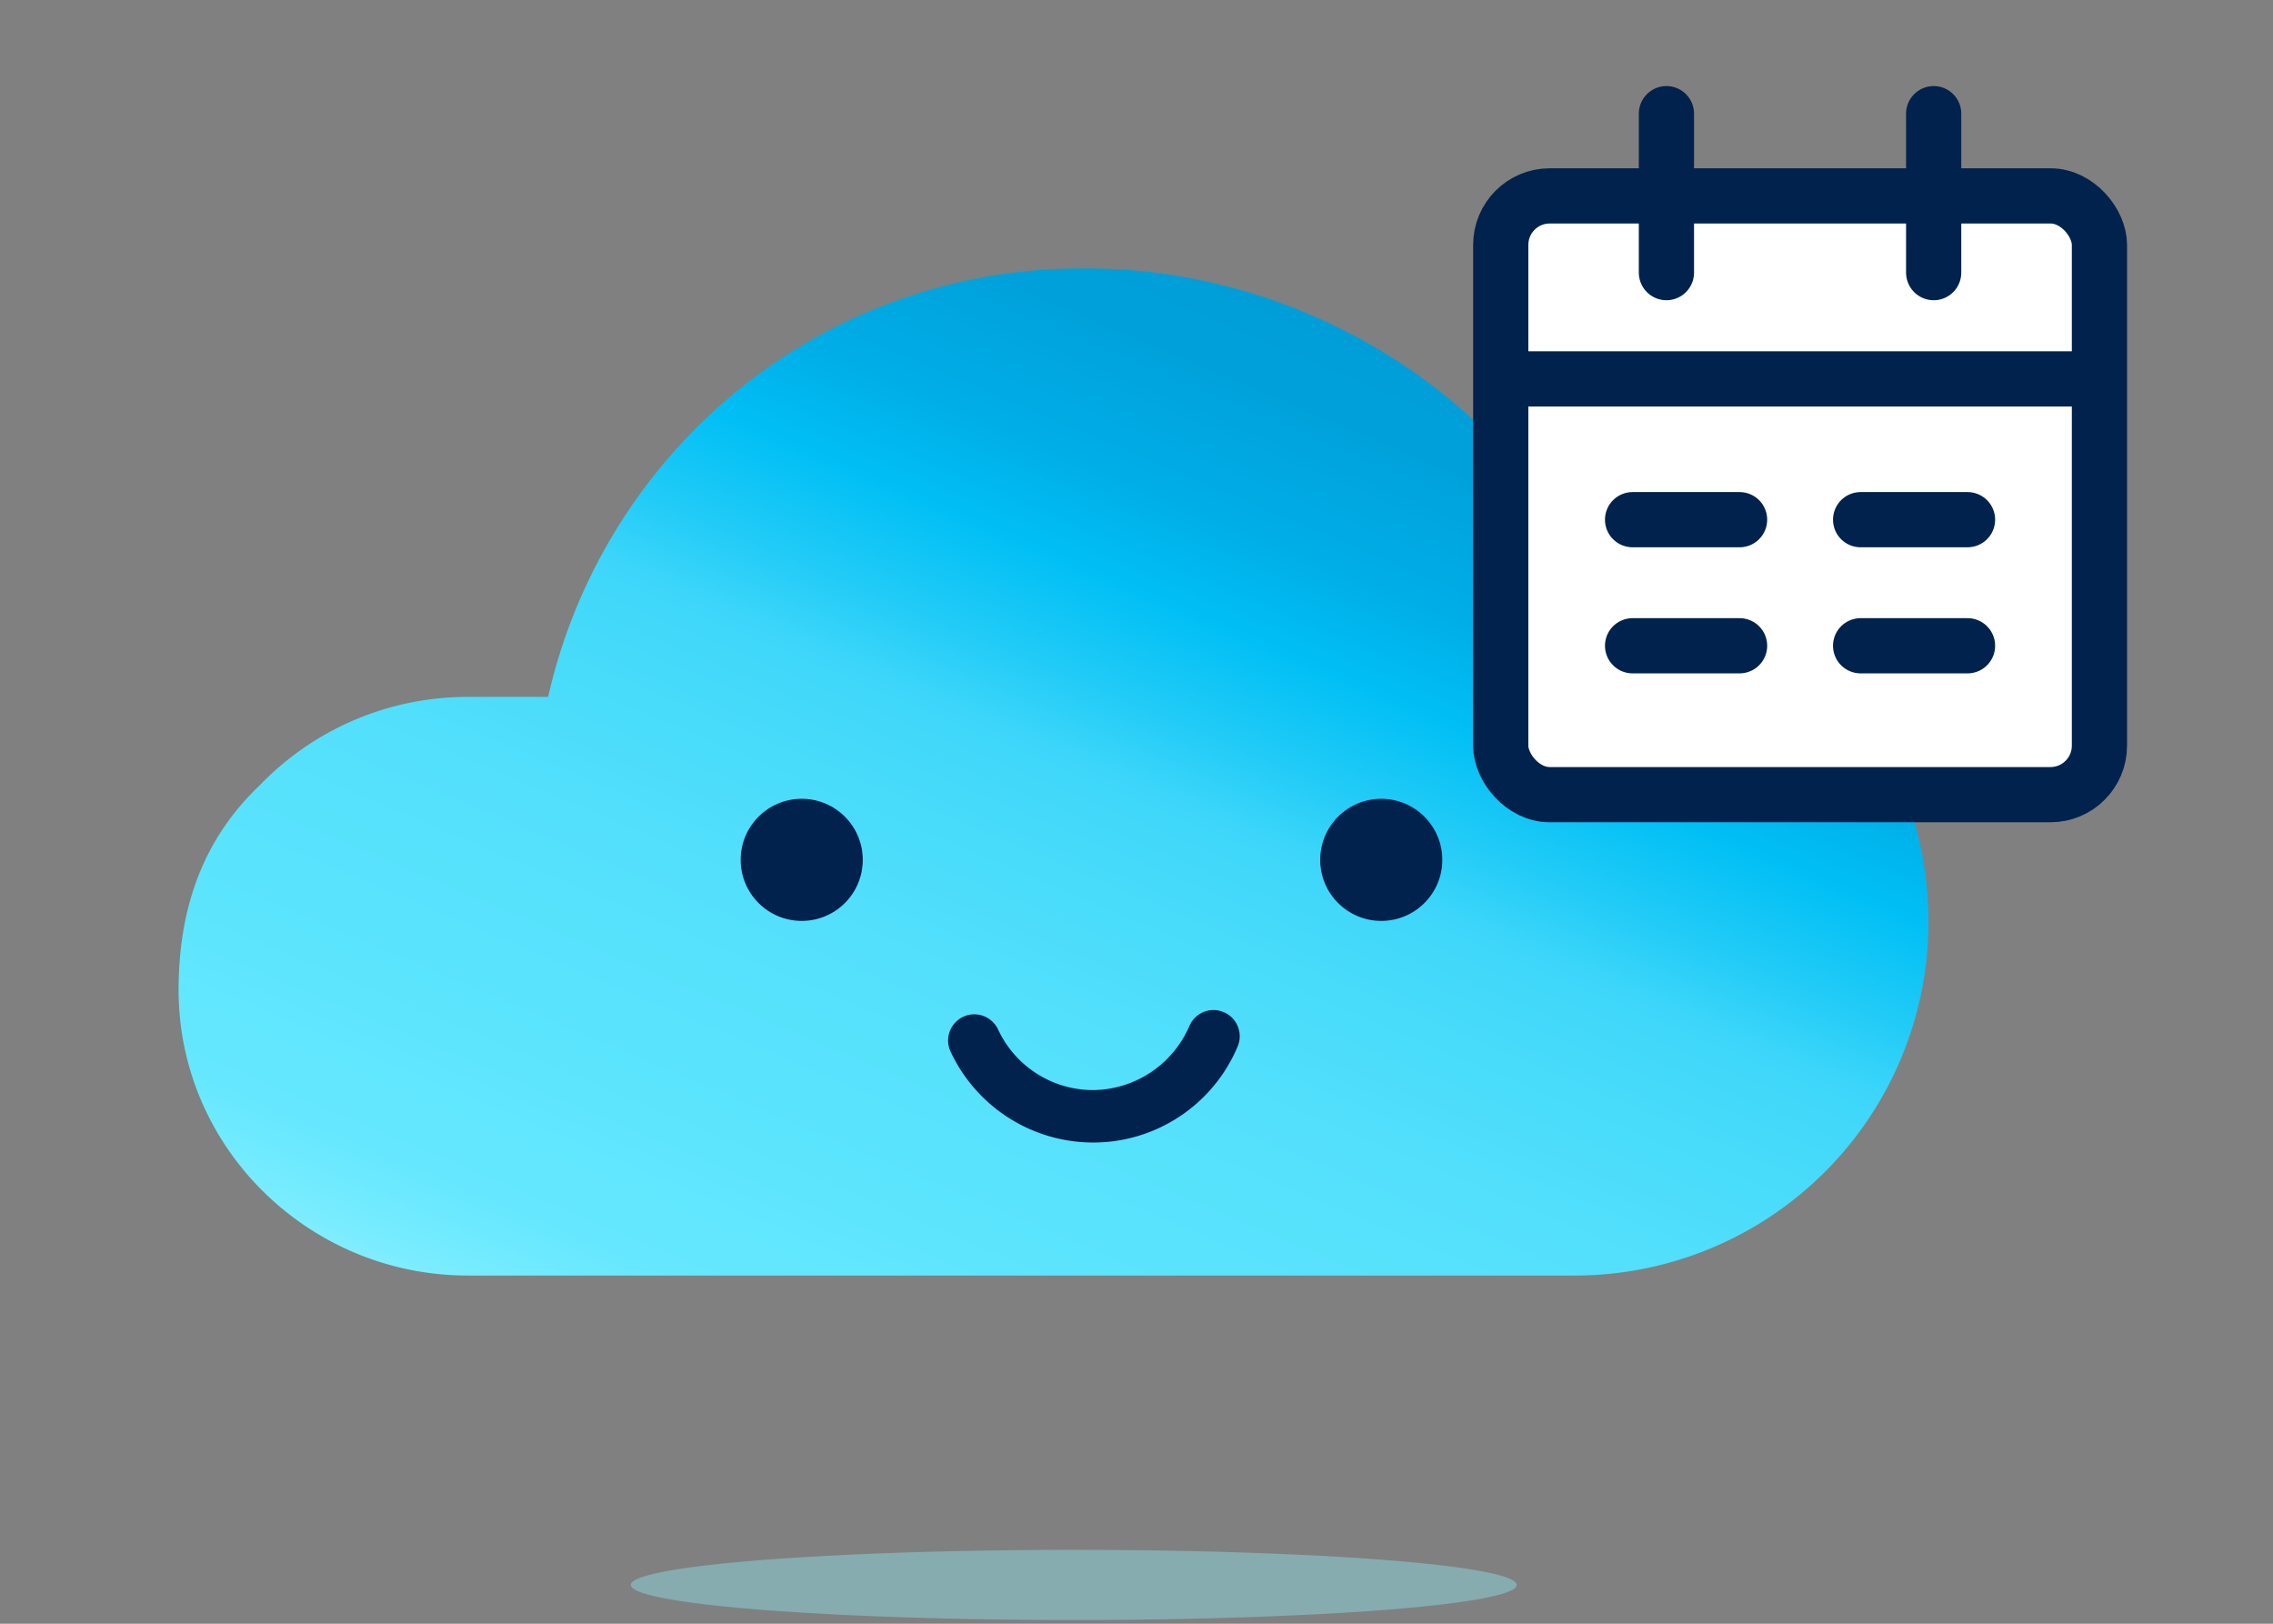
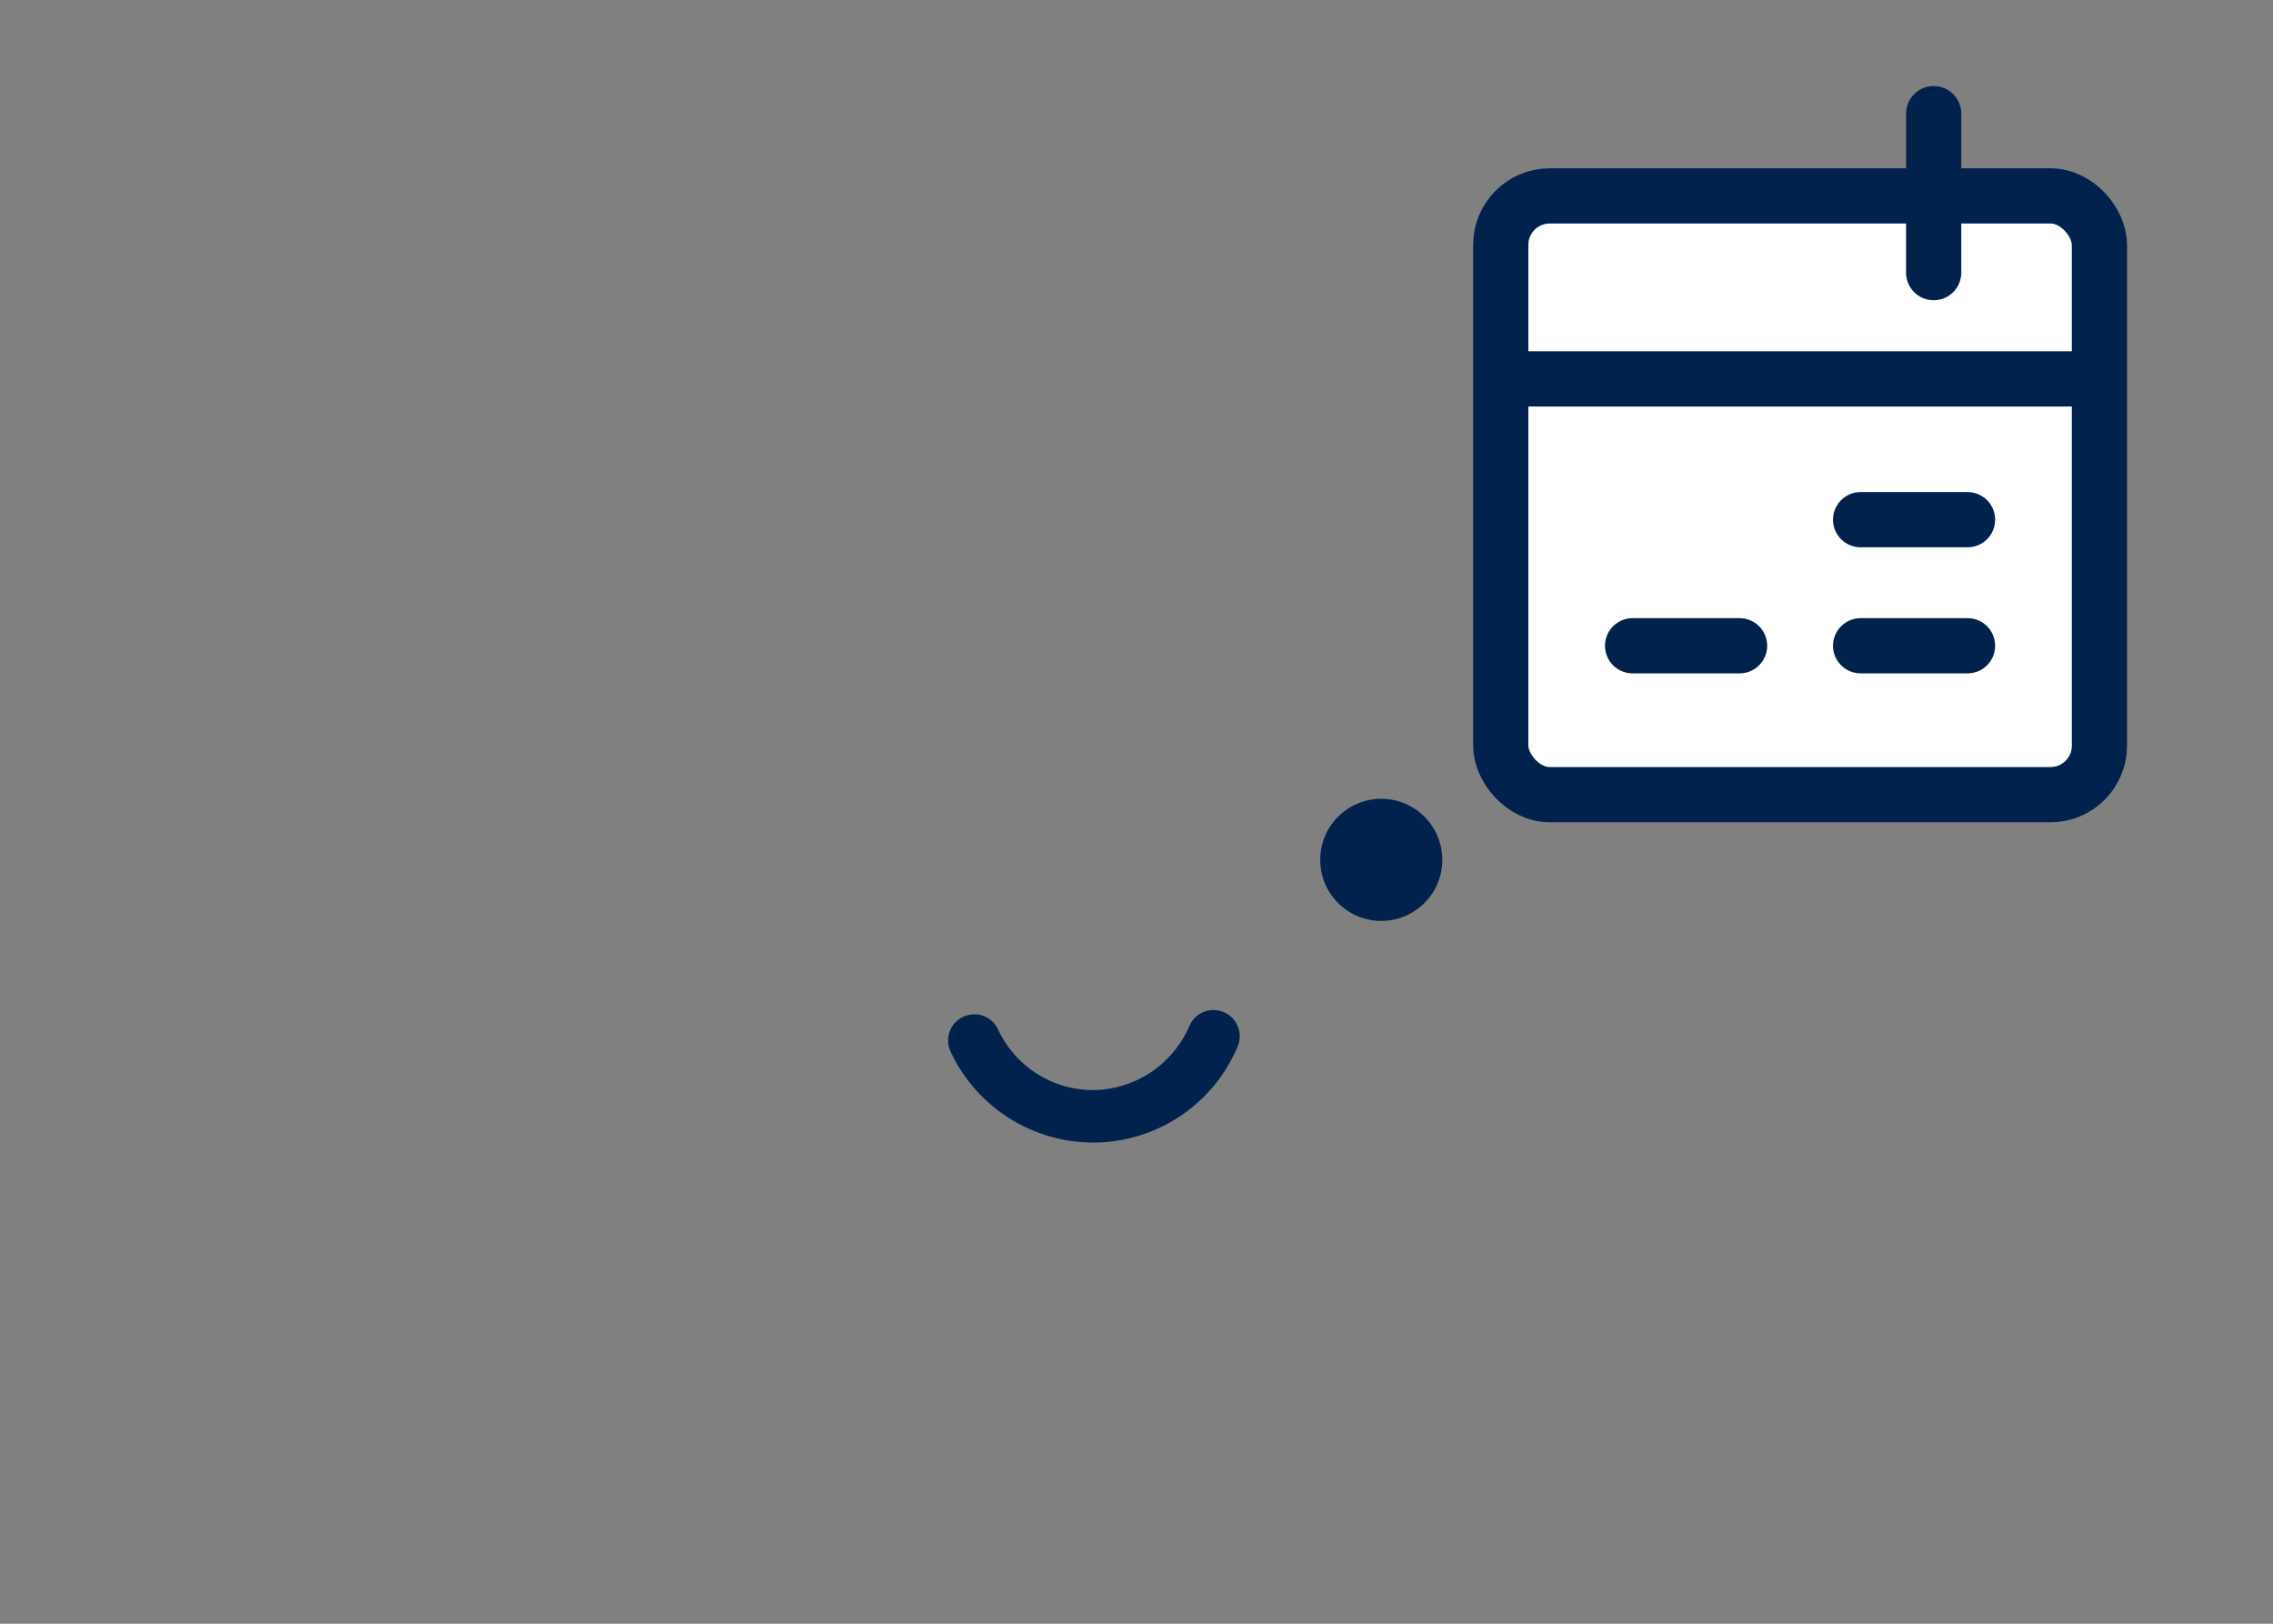
<svg xmlns="http://www.w3.org/2000/svg" width="280" height="200" viewBox="0 0 280 200">
  <rect x="0" y="0" width="280" height="200" fill="#808080" stroke="none" />
  <defs>
    <linearGradient id="linear-gradient" x1="0.158" y1="1.154" x2="0.87" y2="0.184" gradientUnits="objectBoundingBox">
      <stop offset="0" stop-color="#b9faff" />
      <stop offset="0.03" stop-color="#9ff4ff" />
      <stop offset="0.08" stop-color="#83eeff" />
      <stop offset="0.13" stop-color="#70eaff" />
      <stop offset="0.17" stop-color="#64e7ff" />
      <stop offset="0.22" stop-color="#61e7ff" />
      <stop offset="0.28" stop-color="#5ce4fd" />
      <stop offset="0.44" stop-color="#53e0fc" />
      <stop offset="0.56" stop-color="#46dafa" />
      <stop offset="0.62" stop-color="#3dd6fa" />
      <stop offset="0.67" stop-color="#24ccf7" />
      <stop offset="0.75" stop-color="#00bff5" />
      <stop offset="0.82" stop-color="#00aee7" />
      <stop offset="0.92" stop-color="#00a1db" />
      <stop offset="1" stop-color="#009dd8" />
    </linearGradient>
  </defs>
  <g id="Grupo_249" data-name="Grupo 249" transform="translate(-9898 -174)">
    <rect id="Rectángulo_98" data-name="Rectángulo 98" width="280" height="200" transform="translate(9898 174)" fill="none" />
    <g id="Capa_1-2" transform="translate(9919.99 184.6)">
-       <path id="Trazado_236" data-name="Trazado 236" d="M193.69,65.16a43.74,43.74,0,0,0-20.55-5.79c-10.76-22.2-35.86-37.18-61.88-36.9A66.885,66.885,0,0,0,65.08,40.84a68.178,68.178,0,0,0-19.55,34.4h-9.9A35.509,35.509,0,0,0,10.02,86.11C4.3,91.55.01,99.33.01,111.34c0,19.47,16.1,35.17,35.62,35.17H172a43.568,43.568,0,0,0,43.57-43.57c0-16.16-8.51-29.9-21.88-37.78Z" fill="url(#linear-gradient)" />
      <path id="Trazado_237" data-name="Trazado 237" d="M112.65,130.13a19.422,19.422,0,0,1-17.53-11.17,3.228,3.228,0,1,1,5.85-2.73,12.932,12.932,0,0,0,11.68,7.44,13.066,13.066,0,0,0,11.86-7.86,3.229,3.229,0,1,1,5.95,2.51,19.312,19.312,0,0,1-17.81,11.81Z" fill="#00224c" />
-       <circle id="Elipse_26" data-name="Elipse 26" cx="7.52" cy="7.52" r="7.52" transform="translate(69.25 87.79)" fill="#00224c" />
      <circle id="Elipse_27" data-name="Elipse 27" cx="7.52" cy="7.52" r="7.52" transform="translate(140.64 87.79)" fill="#00224c" />
-       <ellipse id="Elipse_28" data-name="Elipse 28" cx="54.57" cy="4.32" rx="54.57" ry="4.32" transform="translate(55.71 180.3)" fill="#8eeef8" opacity="0.4" />
      <rect id="Rectángulo_94" data-name="Rectángulo 94" width="73.75" height="73.75" rx="6.03" transform="translate(162.88 13.53)" fill="#fff" stroke="#00224c" stroke-linejoin="round" stroke-width="6.8" />
      <line id="Línea_72" data-name="Línea 72" x2="73.75" transform="translate(162.88 36.07)" fill="none" stroke="#00224c" stroke-linejoin="round" stroke-width="6.8" />
-       <line id="Línea_73" data-name="Línea 73" y2="19.58" transform="translate(183.29 3.4)" fill="none" stroke="#00224c" stroke-linecap="round" stroke-linejoin="round" stroke-width="6.8" />
      <line id="Línea_74" data-name="Línea 74" y2="19.58" transform="translate(216.21 3.4)" fill="none" stroke="#00224c" stroke-linecap="round" stroke-linejoin="round" stroke-width="6.8" />
-       <line id="Línea_75" data-name="Línea 75" x2="13.18" transform="translate(179.12 53.41)" fill="none" stroke="#00224c" stroke-linecap="round" stroke-linejoin="round" stroke-width="6.8" />
      <line id="Línea_76" data-name="Línea 76" x2="13.18" transform="translate(179.12 68.94)" fill="none" stroke="#00224c" stroke-linecap="round" stroke-linejoin="round" stroke-width="6.8" />
      <line id="Línea_77" data-name="Línea 77" x2="13.17" transform="translate(207.21 53.41)" fill="none" stroke="#00224c" stroke-linecap="round" stroke-linejoin="round" stroke-width="6.8" />
      <line id="Línea_78" data-name="Línea 78" x2="13.17" transform="translate(207.21 68.94)" fill="none" stroke="#00224c" stroke-linecap="round" stroke-linejoin="round" stroke-width="6.8" />
    </g>
  </g>
</svg>